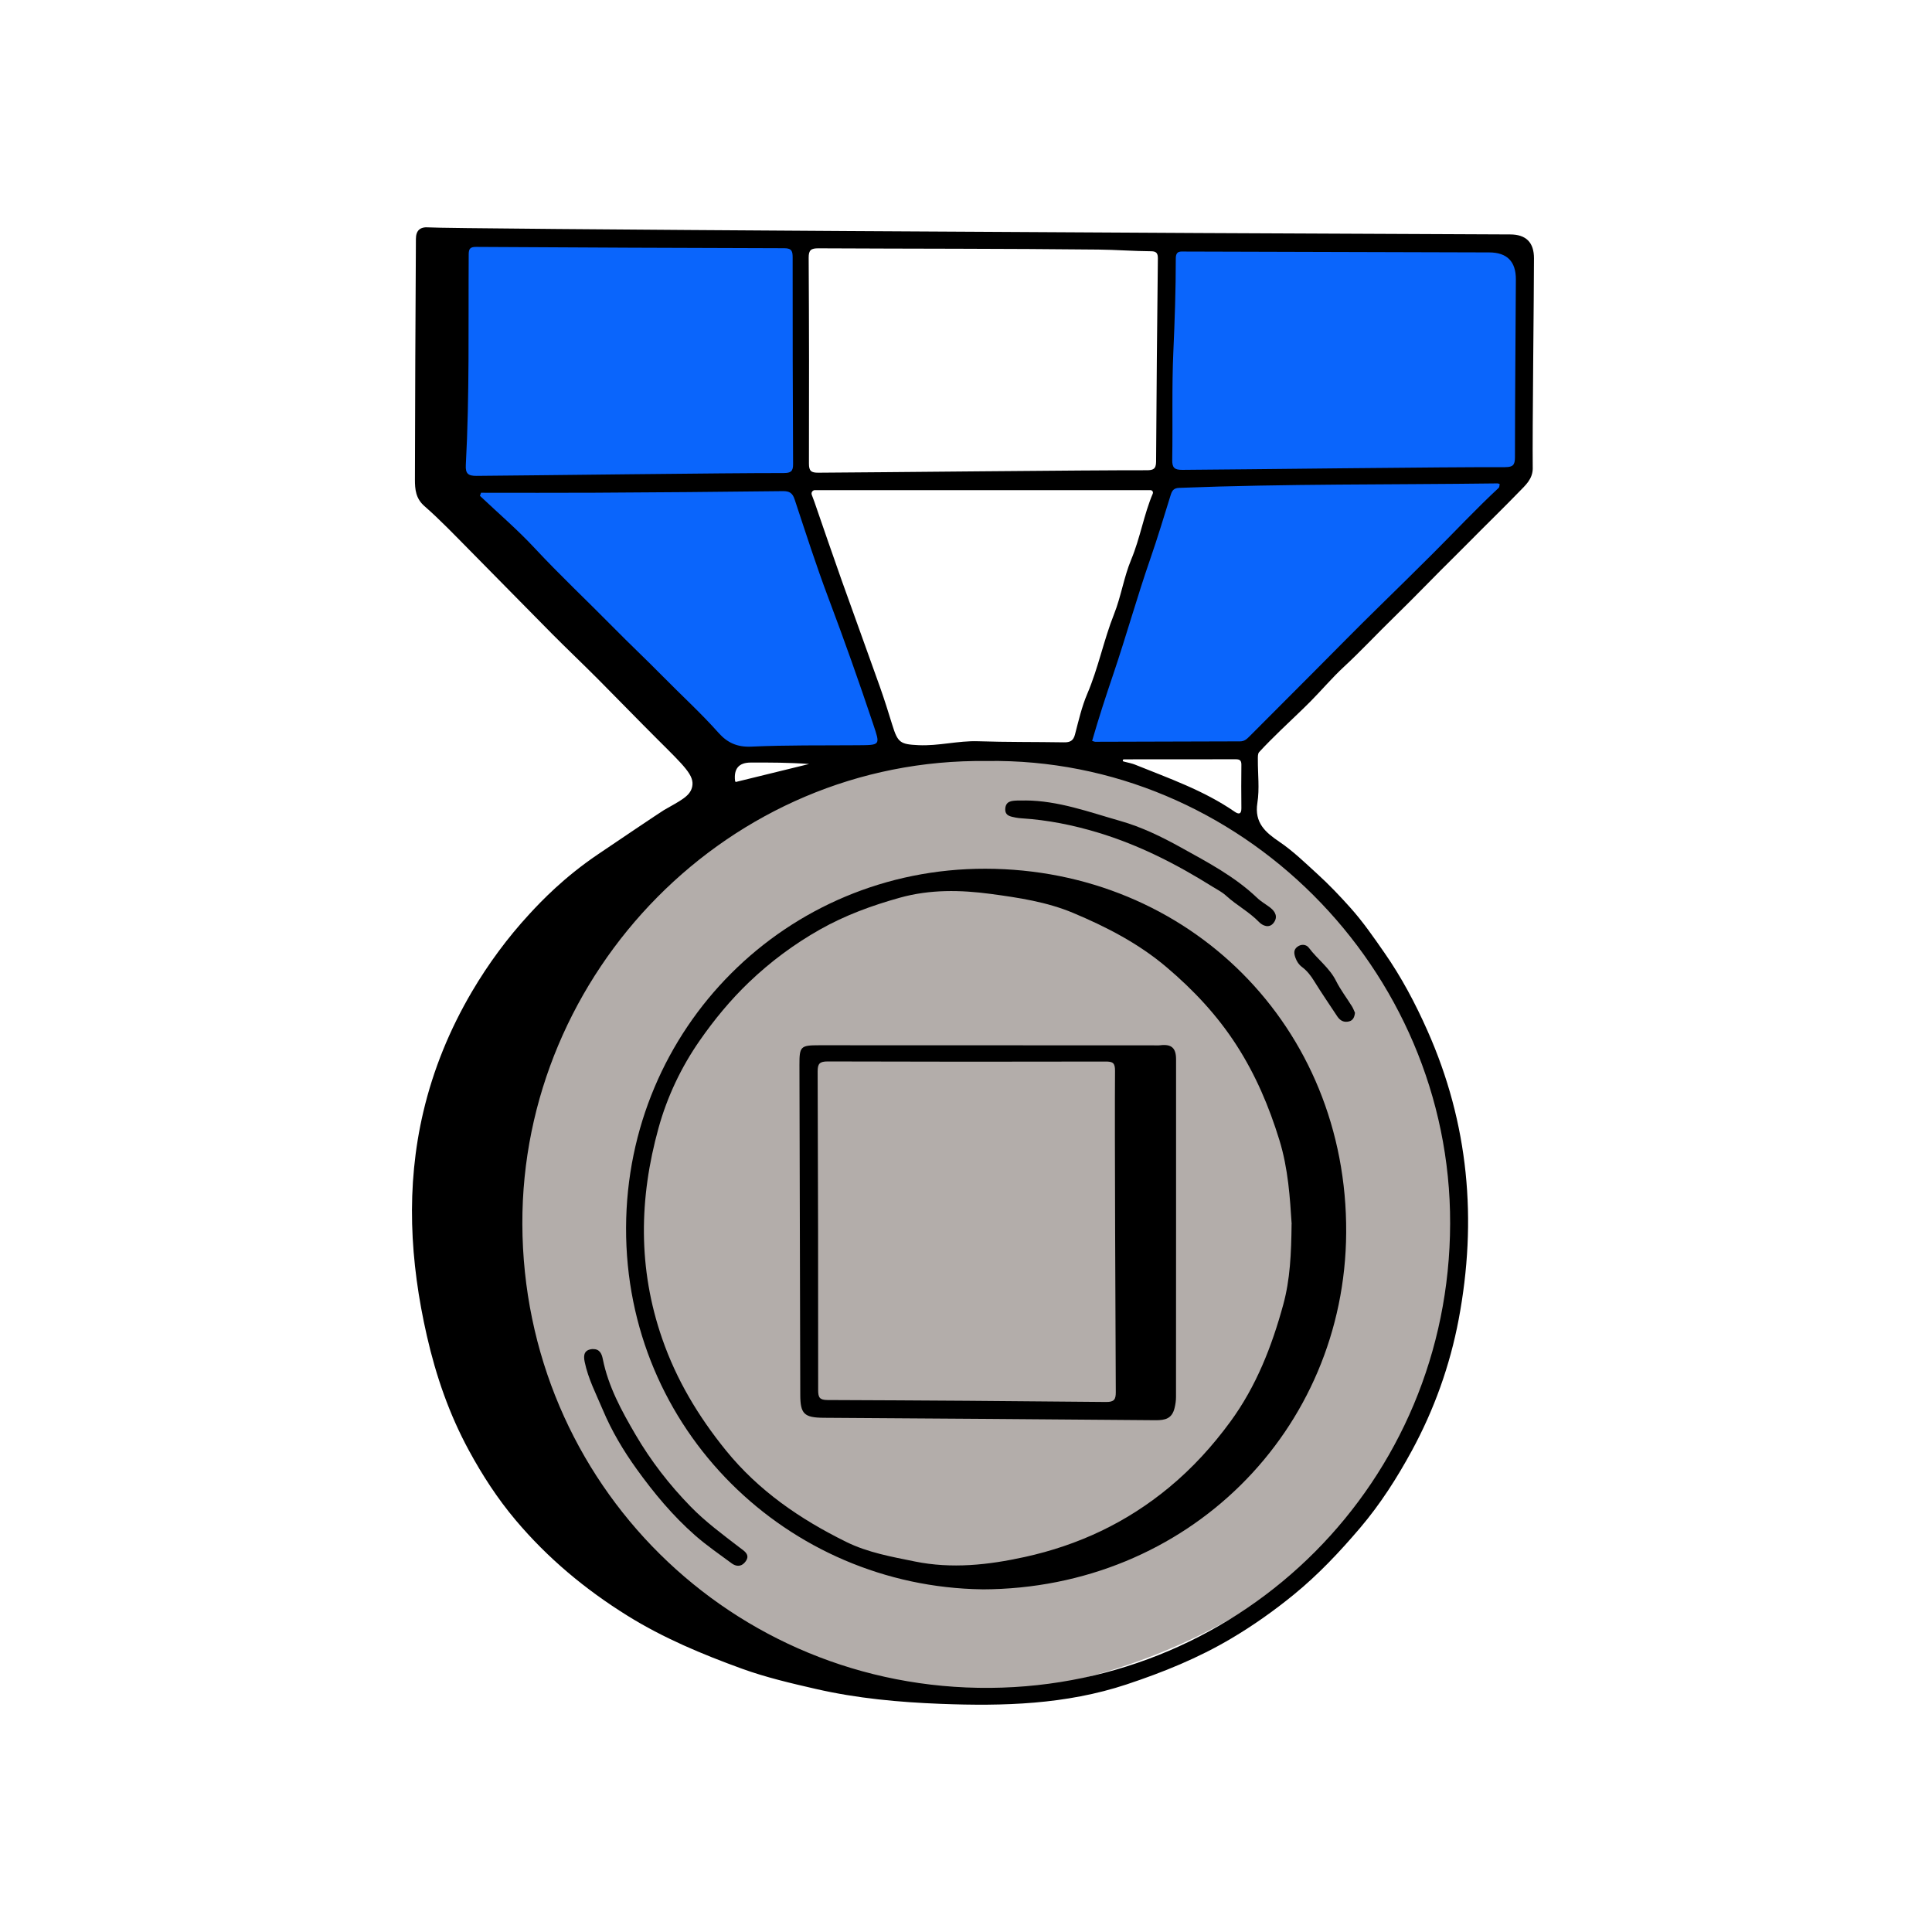
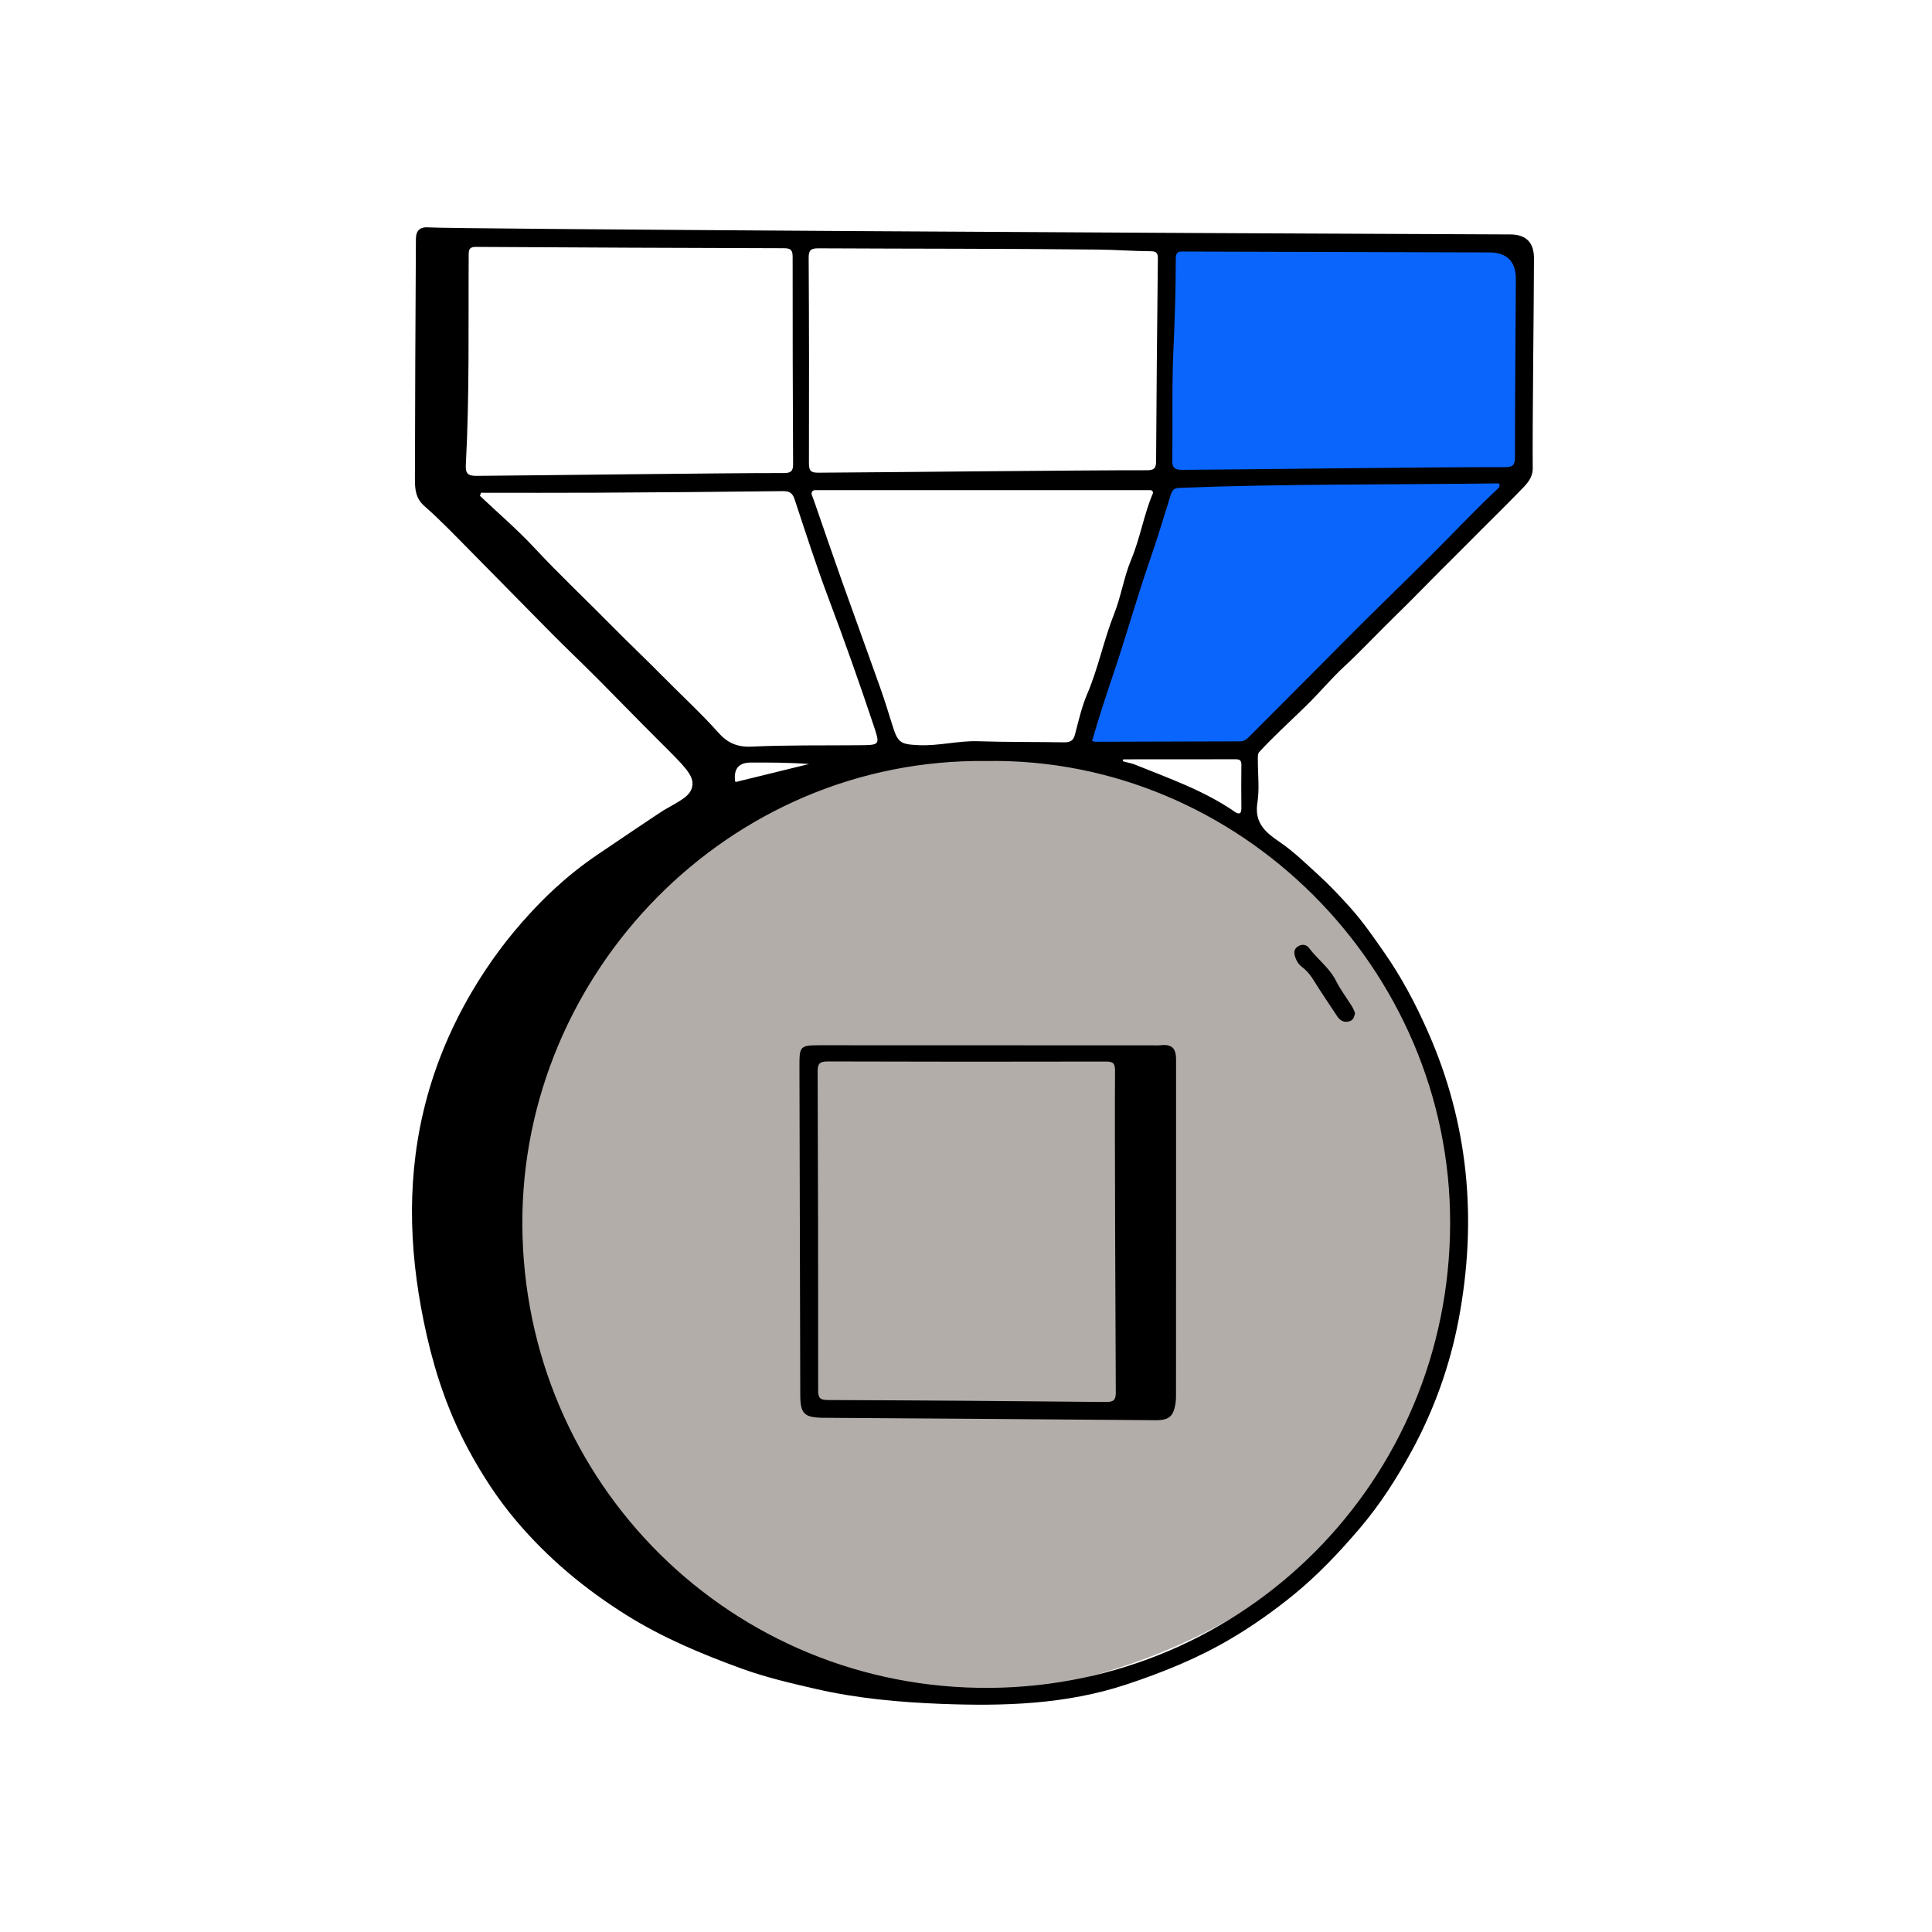
<svg xmlns="http://www.w3.org/2000/svg" width="136" height="136" viewBox="0 0 136 136" fill="none">
  <path d="M67.491 119.535C67.491 119.535 38.024 117.628 35.8 88.691C33.573 59.754 61.775 53.679 61.775 53.679C61.775 53.679 79.065 50.385 91.396 61.097C99.207 67.885 101.407 76.704 102.083 80.318C102.626 83.216 103.69 90.989 100.474 98.807C95.618 110.615 82.645 118.527 67.494 119.535H67.491Z" fill="#B3ADAA" />
-   <path d="M56.195 17.377L56.483 34.501L62.858 53.13L49.529 52.89L31.069 34.501L32.173 16.784L56.195 17.377Z" fill="#0A65FC" />
  <path d="M81.995 17.004V34.033L76.018 53.13L87.863 52.807L106.708 33.801L107.299 16.784L81.995 17.004Z" fill="#0A65FC" />
  <path d="M107.896 32.926C107.906 33.727 107.378 34.159 106.912 34.643C106.028 35.554 105.122 36.445 104.224 37.341C103.652 37.91 103.088 38.491 102.517 39.053C101.037 40.508 99.606 42.012 98.119 43.458C96.935 44.608 95.812 45.821 94.598 46.944C93.771 47.709 93.04 48.58 92.245 49.381C91.566 50.067 90.85 50.722 90.159 51.396C89.642 51.904 89.121 52.411 88.633 52.946C88.533 53.056 88.545 53.29 88.545 53.466C88.538 54.484 88.67 55.525 88.511 56.518C88.289 57.922 89.08 58.594 90.064 59.26C91.031 59.915 91.864 60.73 92.728 61.517C93.553 62.266 94.318 63.072 95.052 63.892C95.939 64.881 96.703 65.987 97.463 67.081C98.654 68.791 99.624 70.62 100.473 72.531C103.396 79.087 103.999 85.885 102.681 92.876C102.068 96.121 100.954 99.234 99.377 102.133C98.342 104.035 97.169 105.876 95.749 107.546C94.308 109.241 92.796 110.847 91.07 112.254C89.676 113.392 88.221 114.422 86.67 115.34C84.343 116.72 81.874 117.718 79.306 118.571C75.025 119.989 70.65 120.111 66.223 119.94C63.268 119.826 60.328 119.555 57.442 118.893C55.684 118.49 53.914 118.077 52.224 117.464C49.436 116.451 46.699 115.311 44.154 113.726C41.19 111.88 38.55 109.68 36.304 107.014C35.027 105.5 33.958 103.854 33.008 102.103C31.623 99.552 30.695 96.868 30.051 94.046C28.852 88.796 28.561 83.531 29.799 78.269C30.5 75.288 31.657 72.463 33.225 69.799C34.385 67.831 35.733 66.007 37.261 64.349C38.126 63.409 39.705 61.754 42.098 60.135C46.484 57.17 46.735 57.026 46.735 57.026C47.91 56.352 48.593 56.045 48.728 55.366C48.884 54.587 48.191 53.945 46.286 52.047C44.88 50.646 43.5 49.218 42.098 47.809C41.031 46.737 39.932 45.697 38.868 44.625C36.919 42.661 34.988 40.676 33.039 38.711C32.004 37.666 30.986 36.596 29.88 35.629C29.26 35.09 29.208 34.44 29.208 33.761C29.216 28.116 29.245 22.471 29.277 16.823C29.279 16.239 29.553 15.949 30.202 16.007C31.457 16.12 82.199 16.415 106.311 16.503C107.428 16.506 107.985 17.069 107.982 18.19C107.982 20.554 107.864 30.38 107.894 32.926H107.896ZM69.47 53.571C51.282 53.332 36.717 68.483 36.77 86.156C36.827 104.445 51.553 118.964 69.707 118.815C87.581 118.668 102.036 104.284 102.08 86.132C102.124 68.175 87.237 53.3 69.47 53.569V53.571ZM80.717 33.102C81.157 33.102 81.376 33.031 81.381 32.511C81.406 27.742 81.454 22.971 81.506 18.203C81.511 17.848 81.418 17.687 81.032 17.687C79.792 17.68 78.549 17.58 77.313 17.568C70.75 17.497 64.186 17.514 57.623 17.48C57.103 17.477 56.92 17.59 56.925 18.146C56.954 22.976 56.959 27.808 56.944 32.638C56.944 33.158 57.105 33.278 57.603 33.275C61.434 33.256 76.844 33.09 80.717 33.102ZM105.96 32.882C106.509 32.885 106.641 32.719 106.643 32.196C106.648 28.021 106.683 23.845 106.707 19.67C106.713 18.407 106.088 17.773 104.832 17.768C97.702 17.746 90.574 17.726 83.445 17.707C83.1 17.707 82.768 17.631 82.768 18.198C82.768 20.373 82.695 22.546 82.597 24.722C82.482 27.264 82.561 29.813 82.517 32.36C82.507 32.929 82.673 33.078 83.232 33.075C87.019 33.053 102.175 32.863 105.962 32.887L105.96 32.882ZM55.186 33.297C55.635 33.297 55.831 33.197 55.828 32.689C55.801 27.84 55.797 22.988 55.797 18.139C55.797 17.719 55.758 17.473 55.218 17.473C47.983 17.458 40.746 17.421 33.511 17.38C33.108 17.38 32.995 17.502 32.993 17.897C32.961 22.847 33.057 27.796 32.79 32.741C32.759 33.341 32.956 33.502 33.542 33.498C37.129 33.473 51.56 33.288 55.189 33.3L55.186 33.297ZM57.371 34.501C57.203 34.501 57.083 34.667 57.142 34.828C57.205 35.004 57.286 35.209 57.328 35.326C57.965 37.163 58.59 39.004 59.242 40.835C60.136 43.348 61.054 45.853 61.945 48.365C62.257 49.247 62.538 50.138 62.812 51.032C63.2 52.294 63.383 52.394 64.662 52.455C66.074 52.521 67.441 52.133 68.85 52.179C70.865 52.245 72.882 52.221 74.898 52.255C75.328 52.262 75.558 52.145 75.672 51.703C75.924 50.741 76.146 49.757 76.534 48.846C77.316 47.02 77.692 45.067 78.424 43.225C78.917 41.985 79.115 40.623 79.628 39.392C80.268 37.856 80.524 36.21 81.147 34.75C81.196 34.633 81.113 34.504 80.986 34.504H57.369L57.371 34.501ZM76.883 52.155C77.01 52.194 77.049 52.216 77.089 52.216C80.49 52.206 83.894 52.192 87.295 52.187C87.603 52.187 87.776 52.016 87.964 51.828C89.441 50.346 90.919 48.866 92.396 47.384C93.961 45.816 95.509 44.232 97.094 42.684C98.361 41.446 99.626 40.2 100.879 38.95C102.419 37.414 103.906 35.822 105.501 34.34C105.557 34.286 105.547 34.159 105.567 34.069C105.493 34.047 105.457 34.028 105.418 34.028C97.946 34.125 90.472 34.052 83.002 34.343C82.651 34.357 82.514 34.508 82.416 34.821C81.945 36.33 81.493 37.844 80.973 39.341C80.043 42.022 79.281 44.761 78.371 47.45C77.846 49 77.338 50.551 76.879 52.15L76.883 52.155ZM33.86 34.689C33.836 34.76 33.809 34.833 33.784 34.904C35.069 36.12 36.421 37.277 37.623 38.569C39.398 40.476 41.295 42.256 43.119 44.109C44.289 45.299 45.512 46.446 46.681 47.635C47.98 48.956 49.353 50.206 50.586 51.593C51.194 52.277 51.887 52.602 52.881 52.558C55.382 52.443 57.889 52.48 60.397 52.46C62.001 52.448 61.964 52.463 61.466 50.973C60.472 47.997 59.425 45.042 58.319 42.107C57.455 39.814 56.707 37.478 55.936 35.151C55.789 34.706 55.574 34.567 55.108 34.572C50.688 34.626 46.269 34.66 41.849 34.684C39.185 34.699 36.524 34.687 33.86 34.687V34.689ZM79.12 53.452C79.076 53.452 79.04 53.481 79.035 53.52C79.03 53.564 79.064 53.608 79.113 53.61C79.455 53.691 79.726 53.757 79.867 53.813C82.277 54.787 84.743 55.642 86.907 57.136C87.192 57.334 87.393 57.329 87.385 56.887C87.373 55.869 87.373 54.851 87.385 53.832C87.388 53.537 87.276 53.447 86.99 53.447C84.367 53.454 81.743 53.452 79.12 53.452ZM51.787 55.048C53.504 54.626 55.23 54.204 56.954 53.781C55.569 53.676 54.207 53.674 52.847 53.679C52.012 53.68 51.644 54.109 51.743 54.965C51.743 54.985 51.76 55.002 51.787 55.048Z" fill="black" />
-   <path d="M69.141 111.878C55.452 111.69 44.023 100.658 44.071 86.421C44.12 72.368 55.352 61.131 69.365 61.153C83.65 61.175 94.855 72.244 94.762 86.782C94.674 100.661 83.635 111.846 69.141 111.881V111.878ZM90.924 86.164C90.806 84.345 90.687 82.282 90.059 80.248C89.332 77.889 88.392 75.674 87.051 73.589C85.691 71.475 84.016 69.69 82.111 68.078C80.146 66.413 77.89 65.248 75.543 64.264C73.7 63.49 71.702 63.19 69.744 62.926C67.622 62.643 65.478 62.596 63.334 63.195C61.364 63.744 59.474 64.438 57.706 65.439C55.899 66.462 54.246 67.688 52.727 69.14C51.416 70.395 50.281 71.775 49.263 73.238C47.954 75.113 46.962 77.21 46.355 79.408C44.985 84.35 44.899 89.292 46.611 94.227C47.622 97.142 49.15 99.687 51.079 102.075C53.399 104.944 56.329 106.944 59.579 108.545C61.095 109.292 62.773 109.588 64.409 109.92C66.99 110.443 69.551 110.169 72.129 109.603C75.929 108.768 79.306 107.18 82.299 104.702C83.943 103.342 85.349 101.796 86.607 100.08C88.436 97.584 89.532 94.766 90.335 91.827C90.814 90.073 90.897 88.249 90.919 86.167L90.924 86.164Z" fill="black" />
-   <path d="M72.164 56.347C74.496 56.357 76.659 57.163 78.857 57.788C80.361 58.215 81.78 58.906 83.13 59.656C85.005 60.696 86.924 61.702 88.502 63.211C88.778 63.475 89.124 63.663 89.427 63.9C89.791 64.185 89.96 64.561 89.659 64.957C89.337 65.384 88.866 65.15 88.634 64.911C87.935 64.188 87.044 63.724 86.319 63.06C86.023 62.789 85.694 62.63 85.374 62.43C82.832 60.838 80.188 59.483 77.289 58.608C75.524 58.076 73.758 57.722 71.93 57.605C71.788 57.595 71.644 57.583 71.505 57.554C71.146 57.478 70.733 57.441 70.765 56.926C70.799 56.391 71.212 56.369 71.61 56.352C71.793 56.345 71.976 56.352 72.159 56.352L72.164 56.347Z" fill="black" />
-   <path d="M41.716 94.966C42.202 94.949 42.356 95.279 42.431 95.657C42.817 97.599 43.76 99.32 44.734 100.985C45.806 102.822 47.117 104.519 48.619 106.057C49.669 107.134 50.865 108.013 52.045 108.921C52.384 109.182 52.909 109.461 52.404 110.012C52.138 110.303 51.793 110.261 51.512 110.054C50.641 109.407 49.747 108.799 48.924 108.076C47.352 106.692 46.031 105.102 44.817 103.415C43.884 102.116 43.062 100.741 42.441 99.261C41.972 98.146 41.404 97.066 41.157 95.865C41.054 95.369 41.13 95.013 41.714 94.964L41.716 94.966Z" fill="black" />
  <path d="M95.382 71.291C95.345 71.611 95.24 71.828 94.969 71.899C94.608 71.994 94.334 71.848 94.134 71.545C93.589 70.719 93.03 69.904 92.51 69.064C92.273 68.678 92.01 68.336 91.646 68.065C91.433 67.907 91.289 67.689 91.194 67.43C91.087 67.137 91.045 66.866 91.314 66.656C91.599 66.434 91.951 66.471 92.141 66.725C92.742 67.528 93.587 68.124 94.051 69.054C94.364 69.679 94.798 70.243 95.169 70.842C95.264 70.993 95.323 71.169 95.379 71.288L95.382 71.291Z" fill="black" />
  <path d="M82.787 86.535C82.787 90.466 82.787 94.4 82.783 98.331C82.783 98.59 82.748 98.841 82.685 99.102C82.504 99.862 82.031 99.979 81.337 99.974C73.555 99.903 65.773 99.857 57.992 99.803C56.605 99.793 56.336 99.534 56.334 98.177C56.314 90.437 56.294 82.694 56.275 74.953C56.273 73.659 56.358 73.579 57.659 73.579C65.502 73.579 73.348 73.584 81.191 73.586C81.354 73.586 81.518 73.598 81.679 73.579C82.46 73.486 82.785 73.767 82.787 74.558C82.787 78.55 82.787 82.545 82.787 86.537V86.535ZM78.49 75.383C78.495 74.812 78.329 74.724 77.819 74.726C71.299 74.741 64.782 74.741 58.263 74.719C57.699 74.719 57.554 74.873 57.557 75.43C57.586 82.906 57.598 90.38 57.593 97.857C57.593 98.372 57.694 98.55 58.253 98.553C64.792 98.577 71.331 98.624 77.87 98.69C78.434 98.694 78.546 98.507 78.544 97.996C78.527 94.228 78.456 79.153 78.49 75.385V75.383Z" fill="black" />
</svg>